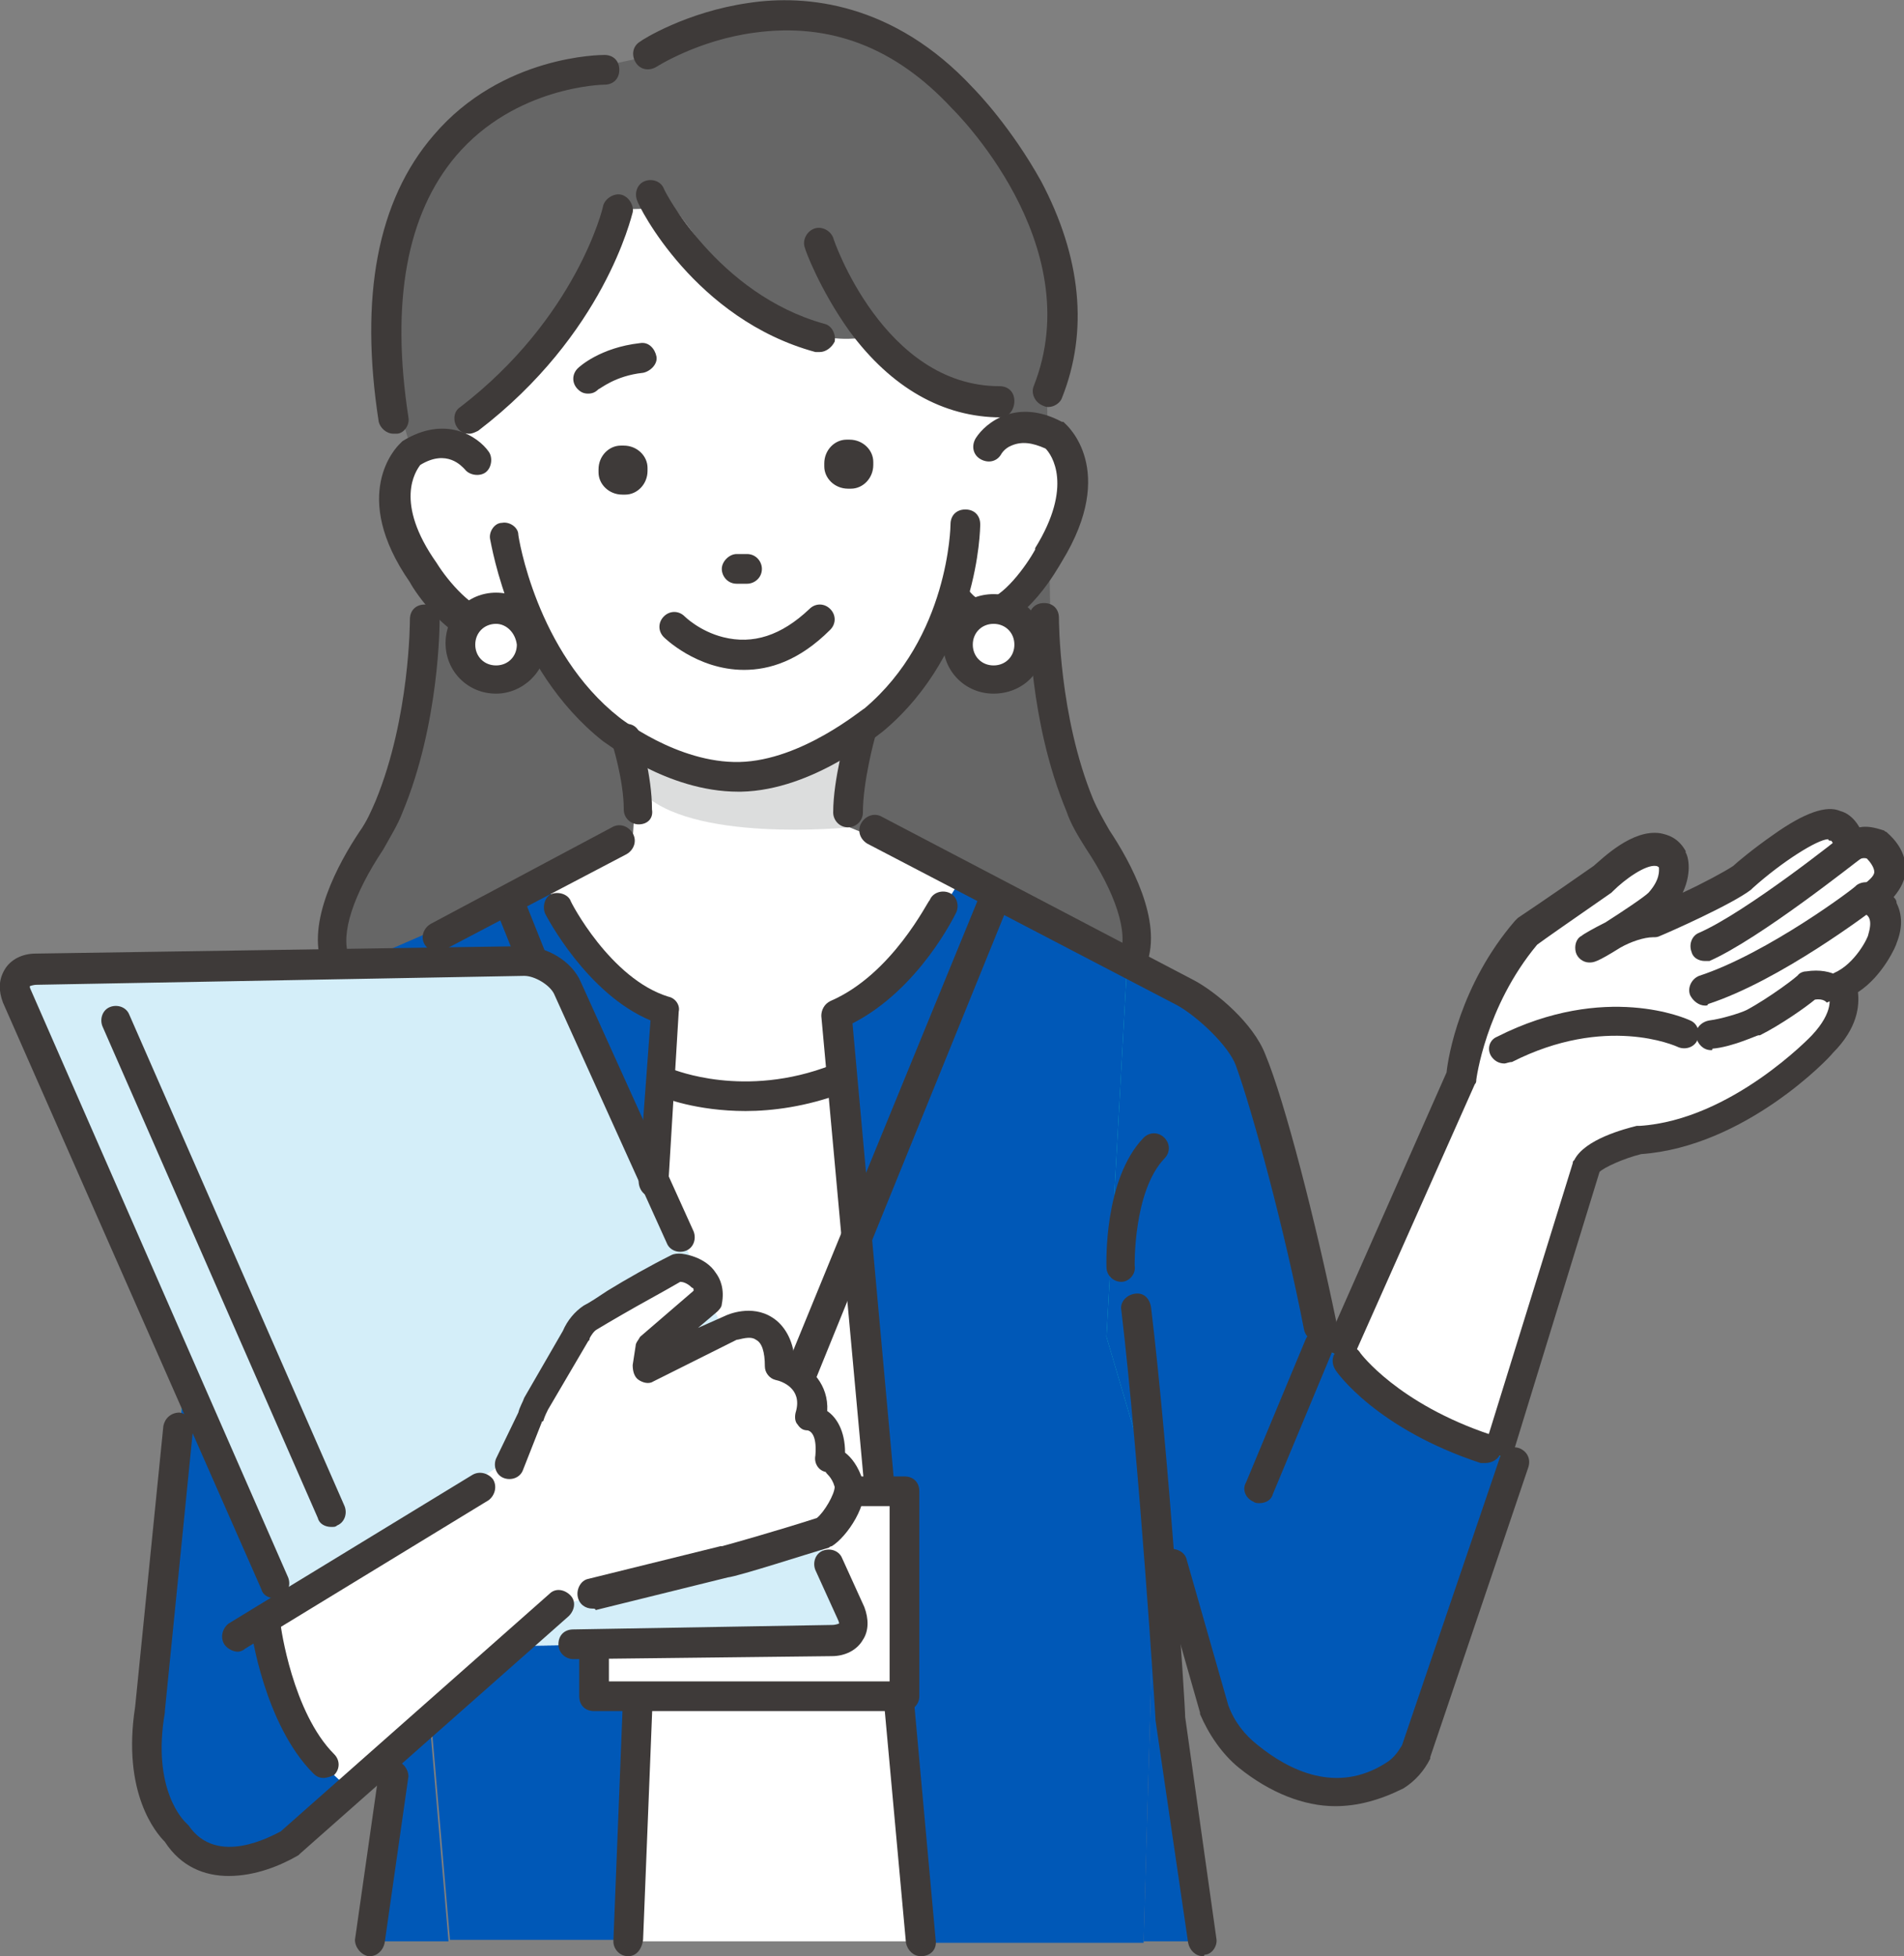
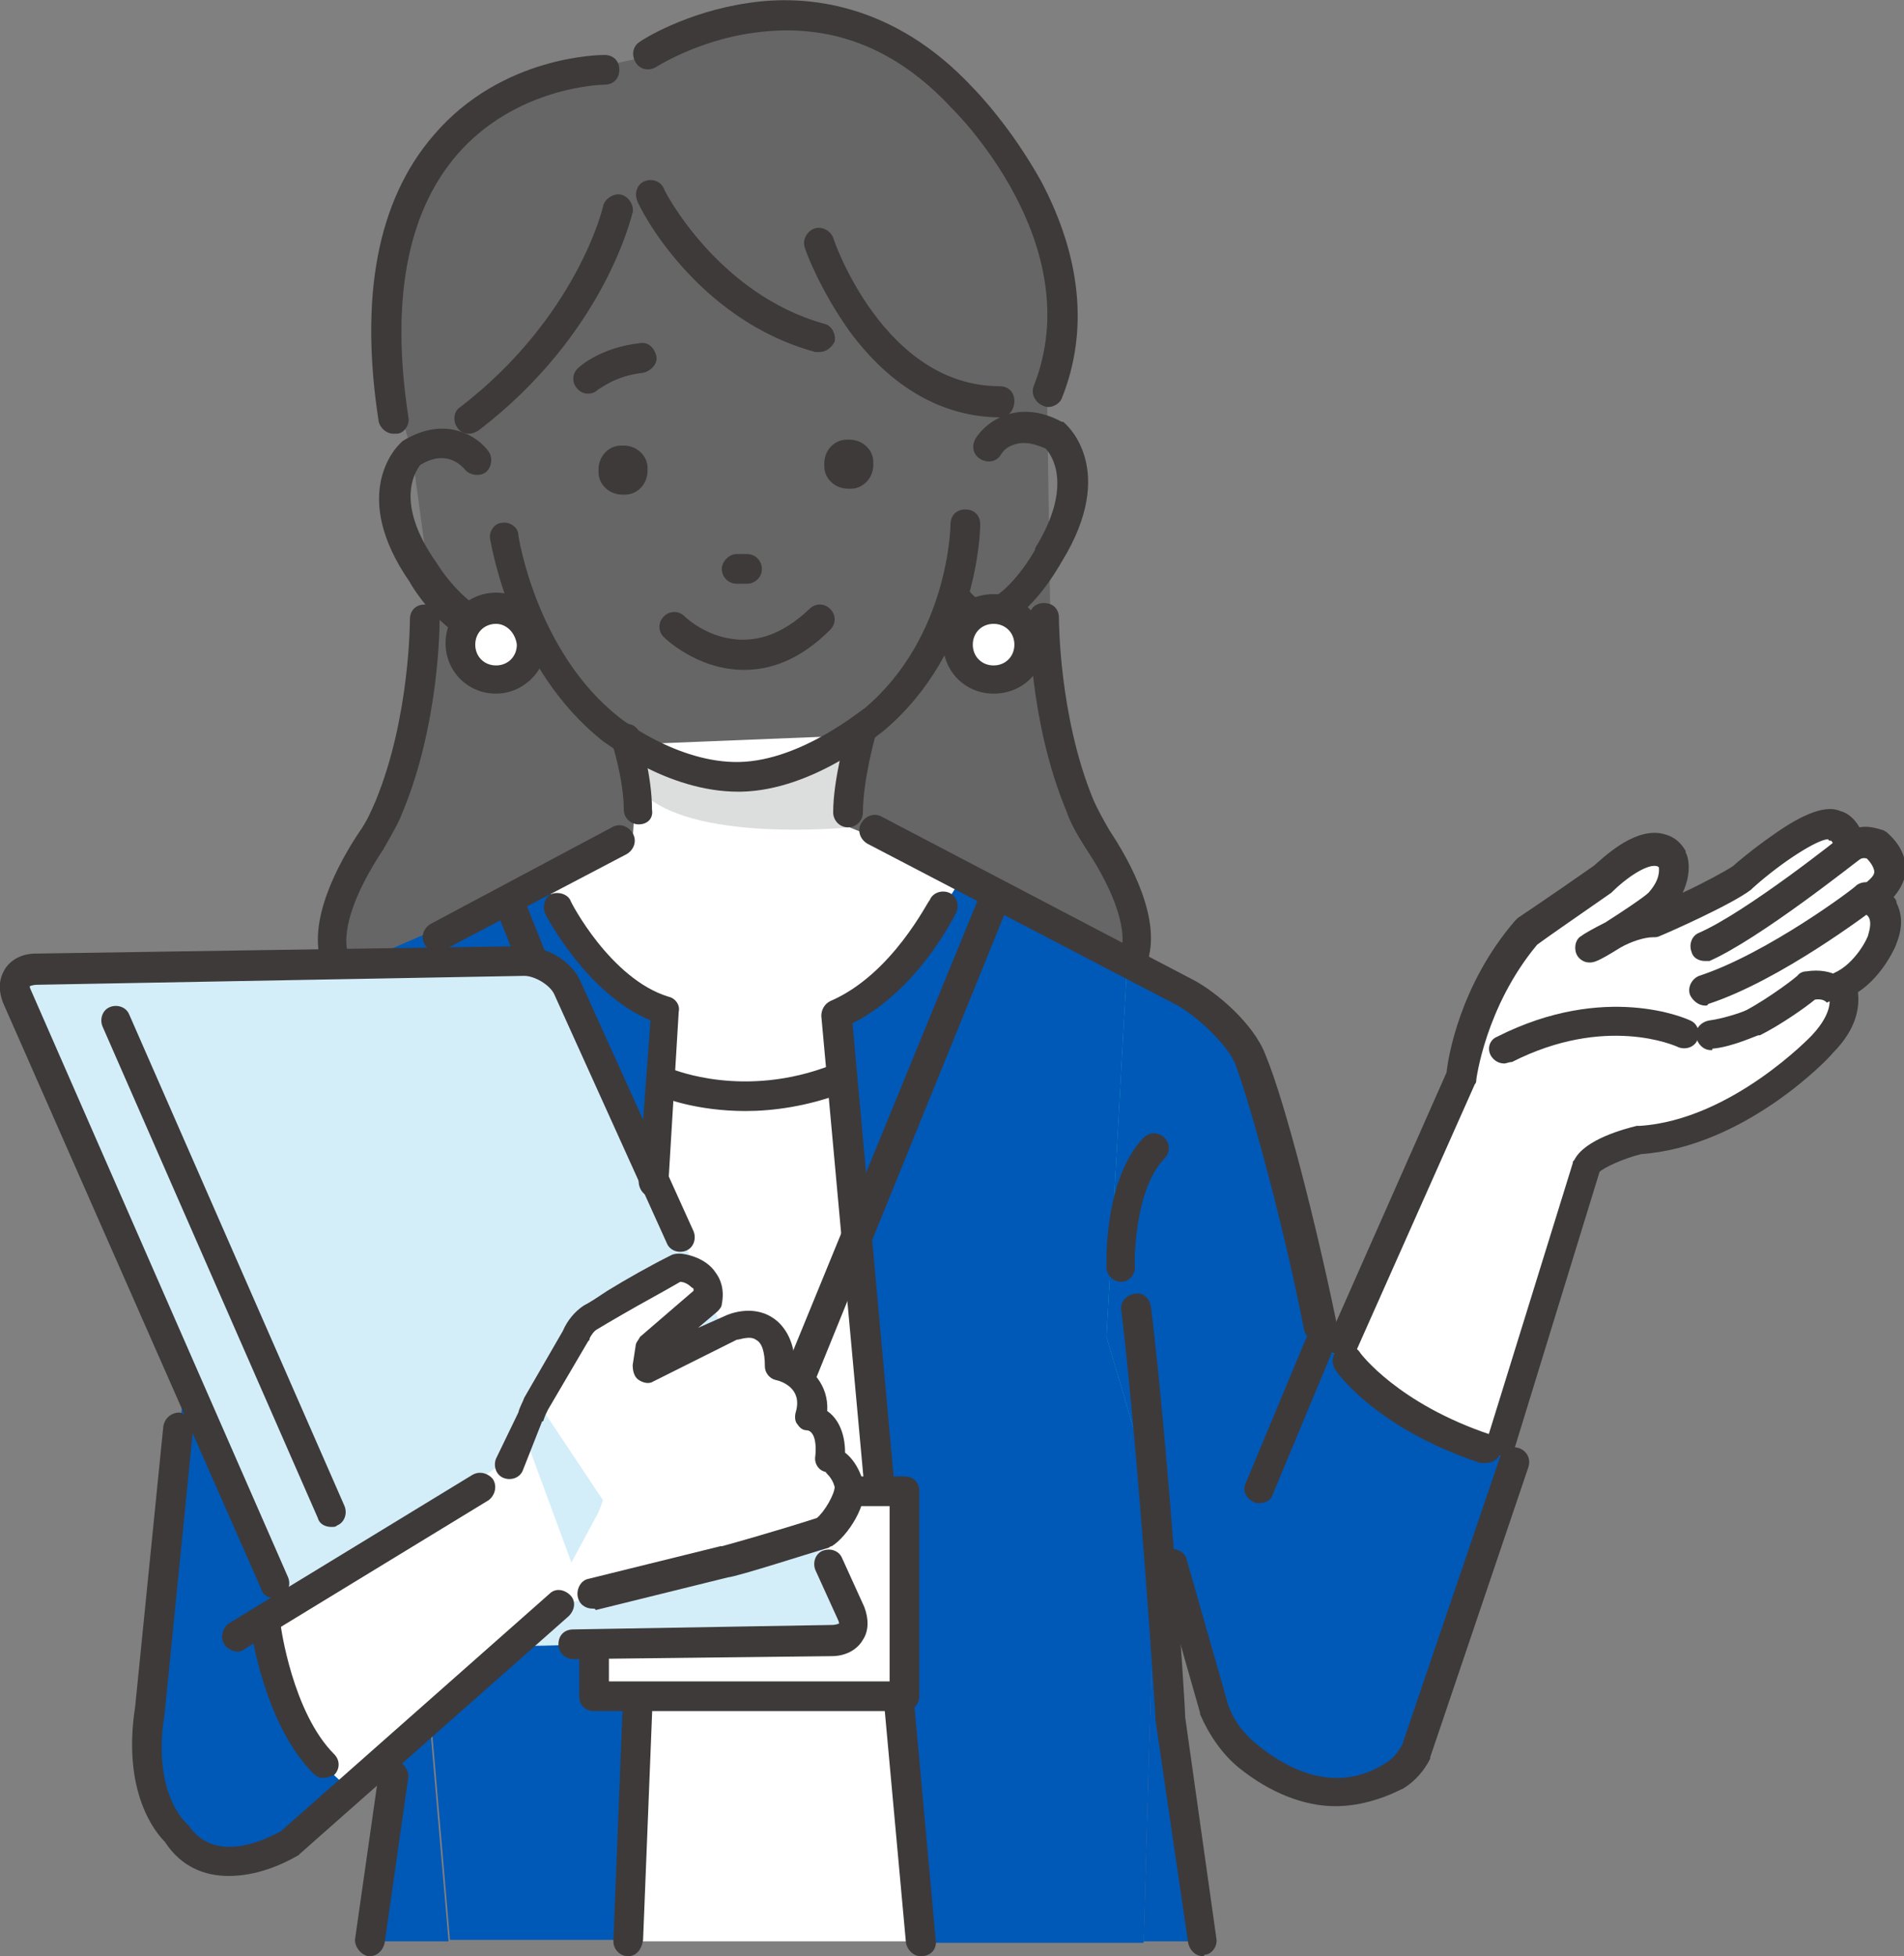
<svg xmlns="http://www.w3.org/2000/svg" xml:space="preserve" width="128.2" height="131.7">
  <rect width="100%" height="100%" fill="#808080" stroke="none" />
  <switch>
    <g>
      <path fill="#666" d="M27.7 30.2s-7.8-21 10.8-25.3l5.1-1.1S53.7-3.9 65 7.6c0 0 9.3 6.3 5.5 19l.3 20.6s2.9 9.5 5.6 14.8c0 0-.2 3.2-.2 6.2l-54.4-.4s-1.1-4.3 1.6-9.6c0 0 4.3-7.7 5.7-17.7l-1.4-10.3z" />
      <path fill="#FFF" d="m43 50.1-.4 6.4-8.3 4.2s6.6 30.5 16.6 30.9c8 .3 15.8-31.6 15.9-31.7 0-.3-9.6-4.2-9.6-4.2l.7-6.2-14.9.6zM25.5 64.3l-.9.4 1.9 23V70.6zM78.8 66.3 76.3 65l1.8 27.6z" />
      <path fill="#FFF" d="m44.9 68-2.6 62.7H62l-5.6-61.5c3.4-1.8 8.1-9.7 8.1-9.7l8.4 3.7-7.1-3.7-27.3-1-9.3 4.1 7.4-3.1c.1 0 4.1 7.7 8.3 8.5z" />
      <path fill="#1ECEC6" d="m25.5 64.3 3.7-1.6z" />
      <path fill="#0058B7" d="M26.5 87.7v33.8l-1.4 9.2h5.1zM42.2 130.7 44.9 68c-4.2-.8-8.2-8.5-8.2-8.5l-7.4 3.1-3.7 1.6 1 6.3v17.1l3.7 43h11.9z" />
      <path fill="#1ECEC6" d="m76.3 64.7-3.4-1.5 3.4 1.8z" />
      <path fill="#0058B7" d="m81.4 130.7-2.2-16.6-.3-8.9-.8-12.6-1.1 38.1z" />
      <path fill="#0058B7" d="m56.4 69.3 5.6 61.5h15l1.1-38.1L76.3 65l-3.4-1.8-8.4-3.7s-4.7 8-8.1 9.8z" />
      <path fill="#FFF" d="m86.8 98.6 11.5-26.2s.5-5.3 4.4-9.8c0 0 2.1-1.5 5.1-3.6 0 0 3.5-3.5 4.7-1.3 0 0 .5 1.2-.9 2.8-.3.4-4.4 3.1-4.7 3.1 0 0 2.7-1.8 4.4-1.7 0 0 4.7-2.1 5.9-3 0 0 4.8-4.3 6.3-3.5 0 0 .8 0 1 1.5 0 0 .8-.7 1.8-.3 0 0 2.4 1.8-.4 3.6 0 0 1.7.5.9 2.7 0 0-1 2.4-2.9 3.2 0 0 1.1 1.5-1.2 3.9 0 0-5.6 6-12.3 6.5 0 0-3 .7-3.6 1.8L98 106.9s-8.1-4.5-11.2-8.3z" />
      <path fill="#3E3A39" d="M98 107.9c-.2 0-.3 0-.5-.1-.3-.2-8.3-4.7-11.5-8.6-.2-.3-.3-.7-.1-1l11.5-26c.1-1 .9-5.9 4.6-10.2l.2-.2s2.1-1.4 5.1-3.5c.6-.5 2.6-2.5 4.5-2.2.5.1 1.2.3 1.7 1.2v.1c.1.1.5 1.2-.2 2.7 1.3-.6 2.8-1.4 3.4-1.8.2-.2 1.4-1.2 2.7-2.1 2.1-1.5 3.6-2 4.5-1.6.4.1.9.4 1.3 1.1.5-.1 1 0 1.6.2.1 0 .1.1.2.1.1.1 1.4 1.1 1.3 2.6 0 .6-.3 1.2-.8 1.8.1.1.2.2.2.4.4.8.4 1.7 0 2.7 0 .1-.9 2.2-2.6 3.3.1.9 0 2.4-1.7 4.1-.2.3-5.9 6.3-12.9 6.8-1.2.3-2.5.9-2.8 1.2L99 107.2c-.1.3-.3.5-.6.6-.1.1-.3.1-.4.1zm-10-9.5c2.5 2.7 7.3 5.8 9.5 7l8.4-27.1c0-.1 0-.1.1-.2.7-1.4 3.4-2.1 4.2-2.3h.2c6.2-.4 11.6-6.1 11.6-6.1 1.5-1.6 1.2-2.6 1.1-2.7-.2-.2-.2-.5-.2-.8.1-.3.3-.5.6-.7 1.4-.6 2.3-2.4 2.3-2.6.3-1 0-1.3-.3-1.4-.4-.1-.7-.4-.7-.8-.1-.4.1-.8.5-1 .5-.4.9-.7.9-1 0-.3-.3-.7-.5-.9-.3-.1-.6.1-.6.1-.3.3-.7.3-1 .2-.4-.1-.6-.5-.6-.8 0-.4-.1-.6-.2-.7-.1 0-.2 0-.2-.1-.7 0-3.1 1.5-5.1 3.3l-.1.1c-1.3 1-5.6 2.9-6.1 3.1-.2.1-.3.1-.5.1-.6 0-1.5.3-2.2.7-1.6 1-1.8 1-2.1 1-.4 0-.8-.3-.9-.7-.1-.4 0-.9.4-1.1.1-.1.8-.5 1.6-.9 1.1-.7 2.6-1.7 2.9-2 .8-.9.7-1.5.7-1.7-.1-.1-.2-.1-.2-.1-.7-.1-2.1.9-2.9 1.7l-.1.1c-2.6 1.8-4.6 3.2-5 3.5-3.5 4.2-4.1 9.1-4.1 9.1 0 .1 0 .2-.1.3L88 98.4zM123 67zm2.6-5.5zM110.9 60zm12.6-3.4zm0 0zm-.5-.1z" />
      <path fill="#3E3A39" d="M114.8 67.7c-.4 0-.8-.3-1-.7-.2-.5.1-1.1.6-1.3 4.6-1.5 10.6-6 10.6-6.1.4-.3 1.1-.3 1.4.2.3.4.3 1.1-.2 1.4-.3.2-6.3 4.8-11.2 6.4 0 .1-.1.1-.2.1zM114.8 64.7c-.4 0-.8-.2-.9-.6-.2-.5 0-1.1.5-1.3 3.2-1.4 9.6-6.5 9.7-6.6.4-.3 1.1-.3 1.4.2.3.4.3 1.1-.2 1.4-.3.2-6.8 5.4-10.2 6.9h-.3zM115.2 70.7c-.5 0-.9-.4-1-.9-.1-.5.3-1 .9-1.1.8-.1 2.1-.5 2.5-.7 1.5-.8 3.5-2.3 3.5-2.4.1-.1.3-.2.5-.2 1.9-.3 2.9.7 3.2 1.3l-1.8.8s-.2-.3-.8-.2c-.6.5-2.3 1.7-3.7 2.4h-.1c-.1 0-1.8.8-3.1.9 0 .1 0 .1-.1.1z" />
      <path fill="#3E3A39" d="M101.3 71.6c-.4 0-.7-.2-.9-.5-.3-.5-.1-1.1.4-1.3 7.3-3.7 12.8-1.2 13-1.1.5.2.7.8.5 1.3-.2.5-.8.7-1.3.5-.2-.1-4.9-2.2-11.2 1-.2 0-.4.1-.5.1z" />
      <path fill="#1ECEC6" d="M75.9 64.7 74.5 90l7.7 26.1s5.3 6.6 11.5 3.3l6.9-14.6 1.8-6.3s-9.5-2.9-11.7-6.9l-1.9-1-5.4-20.9-7.5-5z" />
      <path fill="#0058B7" d="M75.9 64.7 74.5 90l7.7 26.1s5.3 6.6 11.5 3.3l6.9-14.6 1.8-6.3s-9.5-2.9-11.7-6.9l-1.9-1-5.4-20.9-7.5-5z" />
-       <path fill="#FFF" d="M31.5 17.5s-1.3 10.6.5 13.6c0 0-4.8-3.3-5.5 2.6 0 0 1 11 8.5 8 0 0 4.8 11.8 15.1 11.4 0 0 11.7-1.2 14.1-13.1 0 0 3.4 4.3 6.6-2.8 0 0 5.9-8.9-3.1-7.8l.6-11-12.5-8.6L39 9.2l-7.5 8.3z" />
      <path fill="#666" d="M41.6 14.1s-5.3 10.2-9.5 13l-1.4 3-2-1.9 1.6-11.8s4.5-13.5 25.5-9.9l12.5 9 .6 11.7s-4.5.1-10.2-4.6c0 0-4.2 1.4-9.1-3L45.4 14l-3.8.1z" />
      <path fill="#DCDDDD" d="M43.1 49.6s6.9 4.2 13.4-.2l1.5-.9-.8 7.2s-10.9 1.1-14.1-2.5v-3.6z" />
      <path fill="#3E3A39" d="M43 55.5c-.5 0-1-.4-1-1 0-2-.8-4.5-.8-4.5-.2-.5.1-1.1.7-1.2.5-.2 1.1.1 1.2.7 0 .1.8 2.7.8 5 .1.6-.3 1-.9 1zM57.1 55.7c-.6 0-1-.5-1-1 0-2.3.9-5.3.9-5.5.1-.5.7-.8 1.2-.7.5.1.8.7.7 1.2 0 0-.8 2.9-.8 5 0 .6-.5 1-1 1z" />
      <path fill="#3E3A39" d="M49.7 53.3c-4.8 0-8.9-3.3-9.1-3.4-6.2-4.9-7.5-13.2-7.6-13.6-.1-.5.3-1.1.8-1.1.5-.1 1.1.3 1.1.8 0 .1 1.2 7.9 6.8 12.3 0 0 3.9 3.1 8.1 3 4.2-.1 8.3-3.6 8.4-3.6 5.7-4.8 5.8-12.3 5.8-12.4 0-.6.4-1 1-1s1 .4 1 1c0 .3-.1 8.5-6.5 13.9-.3.2-4.7 4-9.6 4.1h-.2zM39.6 26.5c-.3 0-.5-.1-.7-.3-.4-.4-.4-1 0-1.4.1-.1 1.5-1.4 4.2-1.7.6-.1 1 .4 1.1.9s-.4 1-.9 1.1c-1.9.2-2.9 1.1-3 1.1-.2.2-.4.3-.7.3z" />
      <path fill="#3E3A39" d="M50.3 39.3h-.7c-.6 0-1-.5-1-1s.5-1 1-1h.7c.6 0 1 .5 1 1 0 .6-.5 1-1 1zM57.3 32.9h-.2c-.9 0-1.6-.7-1.6-1.5v-.2c0-.9.7-1.6 1.5-1.6h.2c.9 0 1.6.7 1.6 1.5v.2c0 .9-.7 1.6-1.5 1.6zM42.1 33.3h-.2c-.9 0-1.6-.7-1.6-1.5v-.2c0-.9.7-1.6 1.5-1.6h.2c.9 0 1.6.7 1.6 1.5v.2c0 .9-.7 1.6-1.5 1.6zM50.1 45.1c-3.2 0-5.4-2.2-5.4-2.2-.4-.4-.4-1 0-1.4.4-.4 1-.4 1.4 0 0 0 1 1 2.6 1.4 2 .5 3.9-.1 5.8-1.9.4-.4 1-.4 1.4 0 .4.4.4 1 0 1.4-2.1 2.1-4.1 2.7-5.8 2.7zM88.8 90.3c-.5 0-.9-.3-1-.8-1.3-6.7-3.5-14.8-4.6-17.8-.5-1.3-2.5-3.2-3.9-4L58.4 56.8c-.5-.3-.7-.9-.4-1.4.3-.5.9-.7 1.4-.4l21 11c1.5.8 4 2.9 4.8 5 1.3 3.1 3.4 11.3 4.8 18.1.1.5-.2 1.1-.8 1.2-.2-.1-.3 0-.4 0zM29.5 64.1c-.4 0-.7-.2-.9-.5-.3-.5-.1-1.1.4-1.4l12.2-6.5c.5-.3 1.1-.1 1.4.4.3.5.1 1.1-.4 1.4L30 63.9c-.2.1-.4.2-.5.2zM32.9 43.4c-2.6 0-5-3.6-5.3-4.2-4.1-5.9-.9-9.1-.7-9.3l.1-.1.1-.1c2.9-1.8 5.1-.3 5.8.7.3.4.2 1.1-.2 1.4-.4.3-1.1.2-1.4-.2-.2-.2-1.2-1.4-3-.3-.3.4-1.8 2.5 1.1 6.6.8 1.3 2.5 3.2 3.6 3.2.1 0 .5 0 1-.8.3-.5.9-.6 1.4-.3.5.3.6.9.3 1.4-1 1.7-2.1 2-2.8 2zM66.2 42.4c-.7 0-1.7-.3-2.6-1.5-.3-.4-.2-1.1.2-1.4s1.1-.2 1.4.2c.5.7.9.7 1.1.7 1.2-.1 2.8-2.3 3.4-3.4v-.1c2.6-4.2 1.1-6.3.7-6.7-.9-.4-1.6-.5-2.3-.2-.5.2-.7.6-.7.6-.3.5-.9.6-1.4.3-.5-.3-.6-.9-.3-1.4.7-1.1 2.8-2.7 5.8-1.1h.1l.1.1c.1.1 3.6 3.1-.2 9.3-.3.5-2.4 4.3-5 4.5-.2.1-.2.1-.3.1zM55.2 23.7h-.3c-8.1-2.2-11.9-9.8-12-10.2-.2-.5 0-1.1.5-1.3.5-.2 1.1 0 1.3.5 0 .1 3.6 7.1 10.8 9.1.5.1.8.7.7 1.2-.2.4-.6.7-1 .7z" />
      <path fill="#3E3A39" d="M67.4 28.1c-3.9 0-7.4-2-10.2-5.8-2-2.8-3-5.5-3-5.6-.2-.5.1-1.1.6-1.3.5-.2 1.1.1 1.3.6 0 .1 3.4 10 11.2 10 .6 0 1 .4 1 1s-.4 1.1-.9 1.1zM31.6 29.2c-.3 0-.6-.1-.8-.4-.3-.4-.3-1.1.2-1.4 7.8-6 9.6-13.4 9.6-13.5.1-.5.7-.9 1.2-.8.5.1.9.7.8 1.2-.1.3-1.9 8.2-10.4 14.7-.2.1-.4.2-.6.2zM26.5 29.2c-.5 0-.9-.4-1-.8-1.3-8.4-.1-14.9 3.7-19.3 4.6-5.4 11.3-5.4 11.5-5.4.6 0 1 .4 1 1s-.4 1-1 1c-.1 0-6 .1-10 4.8-3.3 3.9-4.4 9.8-3.2 17.6.1.5-.3 1.1-.8 1.1h-.2zM70.6 27.4c-.1 0-.2 0-.4-.1-.5-.2-.8-.8-.6-1.3 3.8-9.6-5.4-18.6-5.5-18.7-3.8-4.1-8.2-5.8-13.3-5.1-3.8.5-6.6 2.3-6.6 2.3-.5.3-1.1.2-1.4-.3-.3-.5-.2-1.1.3-1.4.1-.1 3.1-2 7.3-2.6 3.9-.6 9.8 0 15.1 5.7.3.3 2.6 2.7 4.6 6.3 2.7 5.1 3.2 10.1 1.4 14.6-.1.3-.5.6-.9.6z" />
      <circle cx="33.4" cy="43.3" r="2.4" fill="#FFF" />
      <path fill="#3E3A39" d="M33.4 46.7c-1.9 0-3.4-1.5-3.4-3.4s1.5-3.4 3.4-3.4 3.4 1.5 3.4 3.4-1.6 3.4-3.4 3.4zm0-4.7c-.8 0-1.4.6-1.4 1.4 0 .8.6 1.4 1.4 1.4.8 0 1.4-.6 1.4-1.4-.1-.8-.7-1.4-1.4-1.4z" />
      <circle cx="66.9" cy="43.3" r="2.4" fill="#FFF" />
      <path fill="#3E3A39" d="M66.9 46.7c-1.9 0-3.4-1.5-3.4-3.4S65 40 66.9 40s3.4 1.5 3.4 3.4-1.5 3.3-3.4 3.3zm0-4.7c-.8 0-1.4.6-1.4 1.4 0 .8.6 1.4 1.4 1.4s1.4-.6 1.4-1.4c0-.8-.6-1.4-1.4-1.4zM22.6 65.7c-.4 0-.8-.3-.9-.7-1.1-2.9 1.1-6.9 2.5-9 .5-.7.8-1.4 1.1-2.1 2.3-5.6 2.3-12.1 2.3-12.2 0-.6.4-1 1-1s1 .4 1 1c0 .3 0 7-2.5 13-.3.8-.8 1.6-1.3 2.5-2 3-2.9 5.7-2.3 7.2.2.5-.1 1.1-.6 1.3h-.3z" />
      <path fill="#3E3A39" d="M76.3 65.7c-.1 0-.2 0-.3-.1-.5-.2-.8-.8-.6-1.3.6-1.5-.3-4.2-2.3-7.2-.5-.8-1-1.6-1.3-2.5-2.5-6-2.5-12.7-2.5-13 0-.6.4-1 1-1s1 .4 1 1c0 .1 0 6.6 2.3 12.2.3.7.7 1.4 1.1 2.1 1.4 2.1 3.6 6.1 2.5 9-.1.6-.5.8-.9.8zm-5-23.9zM100 98.5h-.3c-7-2.3-9.7-6.1-9.8-6.3-.3-.5-.2-1.1.3-1.4s1.1-.2 1.4.3c0 0 2.5 3.4 8.8 5.5.5.2.8.7.6 1.3-.1.3-.5.6-1 .6z" />
      <path fill="#3E3A39" d="M89.9 121.6c-2.1 0-4.4-.9-6.5-2.6-1.1-.9-2-2.2-2.6-3.6v-.1l-2.8-9.8c-.2-.5.2-1.1.7-1.2s1.1.2 1.2.7l2.8 9.8c.4 1.1 1.1 2 2 2.7 2.1 1.7 5.3 3.3 8.6 1.2.5-.3.8-.7 1.1-1.2l6.6-19.4c.2-.5.7-.8 1.3-.6.5.2.8.7.6 1.3l-6.6 19.5v.1c-.4.8-1 1.5-1.8 2-1.6.8-3.1 1.2-4.6 1.2zM75.5 86.3c-.5 0-1-.4-1-1 0-.2-.2-5.9 2.5-8.7.4-.4 1-.4 1.4 0s.4 1 0 1.4c-2.1 2.2-2 7.2-2 7.2.1.6-.4 1.1-.9 1.1zM84.8 101.2c-.1 0-.3 0-.4-.1-.5-.2-.8-.8-.5-1.3l4-9.6c.2-.5.8-.8 1.3-.5.5.2.8.8.5 1.3l-4 9.6c-.1.4-.5.6-.9.6zM62 131.7c-.5 0-.9-.4-1-.9l-5.7-62.4c0-.4.2-.8.6-1 4.2-1.8 6.6-6.8 6.7-6.8.2-.5.8-.7 1.3-.5.5.2.7.8.5 1.3-.1.2-2.5 5.2-7 7.5l5.6 61.7c.1.6-.3 1.1-1 1.1.1 0 0 0 0 0z" />
      <path fill="#3E3A39" d="M81 131.7c-.5 0-.9-.4-1-.9l-2.2-15v-.1c0-.2-1.1-17.4-2.3-27.5-.1-.5.3-1 .9-1.1.6-.1 1 .3 1.1.9 1.2 9.9 2.3 26.7 2.3 27.6l2.1 14.9c.1.5-.3 1.1-.8 1.1 0 .1-.1.1-.1.1zM50.2 74.8c-3.3 0-5.6-.9-5.7-1-.5-.2-.7-.8-.5-1.3.2-.5.8-.7 1.3-.5.1 0 4.8 2 10.7-.3.5-.2 1.1.1 1.3.6.2.5-.1 1.1-.6 1.3-2.4.9-4.7 1.2-6.5 1.2zM42.3 131.7c-.1 0-.1 0 0 0-.6 0-1-.5-1-1L42 113c0-.6.5-1 1-1 .6 0 1 .5 1 1l-.7 17.6c-.1.7-.5 1.1-1 1.1zM24.9 131.7h-.1c-.5-.1-.9-.6-.9-1.1l1.6-11.2c.1-.5.6-.9 1.1-.9.5.1.9.6.9 1.1l-1.6 11.2c-.1.5-.5.9-1 .9zM51.2 104.3l-1.9-.1c-.7 0-1.2-.6-1.2-1.3l.2-4.4c0-.7.6-1.2 1.3-1.2l1.9.1c.7 0 1.2.6 1.2 1.3l-.2 4.4c0 .7-.6 1.3-1.3 1.2z" />
      <path fill="#3E3A39" d="M49.9 100.7c-.4 0-.8-.2-.9-.6L33.5 61.5c-.2-.5 0-1.1.6-1.3.5-.2 1.1 0 1.3.6l15.4 38.6c.2.5 0 1.1-.6 1.3h-.3z" />
      <path fill="#3E3A39" d="M51.1 100.4c-.1 0-.3 0-.4-.1-.5-.2-.8-.8-.6-1.3L66 60.2c.2-.5.8-.8 1.3-.6s.8.8.6 1.3L52.1 99.8c-.2.4-.6.6-1 .6z" />
      <path fill="#FFF" d="M40 100.4h20.9v13.8H40z" />
      <path fill="#3E3A39" d="M60.9 115.2H40c-.6 0-1-.4-1-1v-13.8c0-.6.4-1 1-1h20.9c.6 0 1 .4 1 1v13.8c0 .6-.5 1-1 1zm-19.9-2h18.9v-11.8H41v11.8z" />
      <path fill="#1ECEC6" d="m12.4 93.3-2.6 24.2s-.8 9.4 7.1 7.9l6.8-4.7s-6.3-5.9-5.4-13.3l-5.9-14.1z" />
      <path fill="#0058B7" d="m12.4 93.3-2.6 24.2s-.8 9.4 7.1 7.9l6.8-4.7s-6.3-5.9-5.4-13.3l-5.9-14.1z" />
      <path fill="#3E3A39" d="M23.6 84.8c-.1 0-.3 0-.4-.1-.5-.2-.7-.8-.5-1.3 3-6.8 1.3-14.9 1.3-14.9-.1-.5.2-1.1.8-1.2s1.1.2 1.2.8c.1.4 1.8 8.8-1.4 16.2-.2.3-.6.5-1 .5z" />
      <path fill="#FFF" d="M17.4 102.9 1.2 67.1c-.5-1 .1-1.8 1.3-1.8l32.8-.5c1.2 0 2.5.8 3 1.8l19.1 42.1c.5 1-.1 1.8-1.3 1.8l-35 .5-3.7-8.1z" />
      <path fill="#D4EEF9" d="M17.4 102.9 1.2 67.1c-.5-1 .1-1.8 1.3-1.8l32.8-.5c1.2 0 2.5.8 3 1.8l19.1 42.1c.5 1-.1 1.8-1.3 1.8l-35 .5-3.7-8.1z" />
-       <path fill="#FFF" d="m36.2 94.4 2.7-4.6c.2-.5.5-.9 1-1.2 1.3-.7 3.9-2.3 5.9-3.4 0 0 2.4.3 1.9 2.2l-3.9 3.4-.2 1.3 5.6-2.7s3.2-1.4 3.3 2.7c0 0 2.7.7 2.1 3.4 0 0 1.6.2 1.3 2.8 0 0 .8.2 1.3 1.6.3.9-.9 2.8-1.7 3.3 0 0-6.1 1.9-6.7 2l-12 3.1s-3.7-5.1-4.4-6.6l3.4-6.3c.2-.4.3-.7.4-1z" />
+       <path fill="#FFF" d="m36.2 94.4 2.7-4.6c.2-.5.5-.9 1-1.2 1.3-.7 3.9-2.3 5.9-3.4 0 0 2.4.3 1.9 2.2l-3.9 3.4-.2 1.3 5.6-2.7s3.2-1.4 3.3 2.7c0 0 2.7.7 2.1 3.4 0 0 1.6.2 1.3 2.8 0 0 .8.2 1.3 1.6.3.9-.9 2.8-1.7 3.3 0 0-6.1 1.9-6.7 2l-12 3.1l3.4-6.3c.2-.4.3-.7.4-1z" />
      <path fill="#3E3A39" d="M18.5 107.6c-.4 0-.8-.2-.9-.6L.2 67.5c-.3-.8-.3-1.5.1-2.2.4-.7 1.2-1.1 2.1-1.1l32.8-.5c1.6 0 3.3 1 3.9 2.4l7.6 16.8c.2.5 0 1.1-.5 1.3-.5.2-1.1 0-1.3-.5l-7.6-16.8c-.3-.6-1.3-1.2-2-1.2l-32.8.6c-.3 0-.5.1-.5.1s0 .1.1.3l17.3 39.5c.2.5 0 1.1-.5 1.3-.2.1-.3.1-.4.1zM38.6 111.7c-.5 0-1-.4-1-1s.4-1 1-1l17.4-.3c.3 0 .5-.1.5-.1s0-.1-.1-.3l-1.5-3.3c-.2-.5 0-1.1.5-1.3.5-.2 1.1 0 1.3.5l1.5 3.3c.3.8.3 1.6-.1 2.2-.4.7-1.2 1.1-2.1 1.1l-17.4.2z" />
      <path fill="#3E3A39" d="M22.3 102.8c-.4 0-.8-.2-.9-.6L6.9 69.1c-.2-.5 0-1.1.5-1.3.5-.2 1.1 0 1.3.5l14.5 33.1c.2.5 0 1.1-.5 1.3-.1.1-.2.1-.4.1z" />
      <path fill="#FFF" d="m17.5 109.2 18.1-11.8 3.5 9.5-15.4 13.7s-7.8-6.4-6.2-11.4z" />
      <path fill="#3E3A39" d="M39.9 108.3c-.5 0-.9-.3-1-.8-.1-.5.2-1.1.7-1.2l8.9-2.2h.1c.4-.1 3.6-1 6.4-1.9.5-.4 1.2-1.6 1.2-2.1-.2-.7-.6-.9-.6-1-.5-.1-.8-.6-.7-1.1.1-1.2-.2-1.6-.5-1.7-.3 0-.5-.1-.7-.4-.2-.2-.2-.6-.1-.9.4-1.5-.9-2-1.4-2.1-.4-.1-.7-.5-.7-.9 0-1-.2-1.6-.6-1.8-.4-.3-1.1 0-1.3 0L44 93c-.3.2-.7.1-1-.1-.3-.2-.4-.6-.4-1l.2-1.3c0-.2.2-.4.3-.6l3.6-3.1c0-.1 0-.2-.1-.2-.2-.2-.5-.4-.8-.4-1.2.7-2.7 1.5-3.9 2.2-.7.4-1.2.7-1.7 1-.2.1-.4.4-.5.6 0 .1 0 .1-.1.2l-2.7 4.6c-.1.2-.2.4-.3.7 0 0 0 .1-.1.1L35.2 99c-.2.5-.8.7-1.3.5-.5-.2-.7-.8-.5-1.3l1.5-3.1c.1-.4.3-.7.4-1l2.6-4.5c.3-.7.8-1.3 1.4-1.7.4-.2 1-.6 1.6-1 1.3-.8 2.9-1.7 4.3-2.4.2-.1.4-.1.6-.1.2 0 1.7.2 2.4 1.3.3.4.6 1.1.4 2.1 0 .2-.2.4-.3.5L47 89.4l1.8-.8c.2-.1 1.8-.8 3.2.1.8.5 1.4 1.5 1.5 2.8 1.1.6 2.3 1.7 2.2 3.5.6.4 1.2 1.3 1.2 2.8.4.3.9.9 1.2 1.9.5 1.5-1.1 3.8-2.1 4.4-.1 0-.2.1-.2.1-1.4.4-6 1.9-6.8 2l-8.9 2.2c0-.1-.1-.1-.2-.1zm16.4-8.1zm-.6-1zm0 0zm0 0zM16 111.2c-.3 0-.7-.2-.9-.5-.3-.5-.1-1.1.3-1.4l16.4-10c.5-.3 1.1-.1 1.4.3.3.5.1 1.1-.3 1.4l-16.4 10c-.1.1-.3.2-.5.2z" />
      <path fill="#3E3A39" d="M15.4 126.3c-1.6 0-3.2-.6-4.3-2.3-.6-.6-2.9-3.3-2-9.1L11 96c.1-.5.5-.9 1.1-.9.5.1 1 .5.9 1.1l-1.9 19v.1c-.9 5.2 1.3 7.3 1.4 7.4l.2.2c1.9 2.8 5.6.7 6.2.4l18.1-16c.4-.4 1-.3 1.4.1s.3 1-.1 1.4l-18.1 16-.1.1c-1.2.7-2.9 1.4-4.7 1.4zM44 80.6c-.6 0-1-.5-1-1.1l.8-10.8c-4.3-1.8-7-7-7.1-7.2-.2-.5 0-1.1.4-1.3.5-.2 1.1 0 1.3.4 0 .1 2.7 5.3 6.6 6.5.5.1.8.6.7 1L45 79.7c0 .5-.4.9-1 .9z" />
      <path fill="#3E3A39" d="M21.8 119.7c-.3 0-.5-.1-.7-.3-3.3-3.3-4.2-9.6-4.2-9.8-.1-.5.3-1.1.9-1.1.5-.1 1 .3 1.1.9 0 .1.8 5.9 3.6 8.7.4.4.4 1 0 1.4-.2.1-.5.2-.7.2z" />
    </g>
  </switch>
</svg>